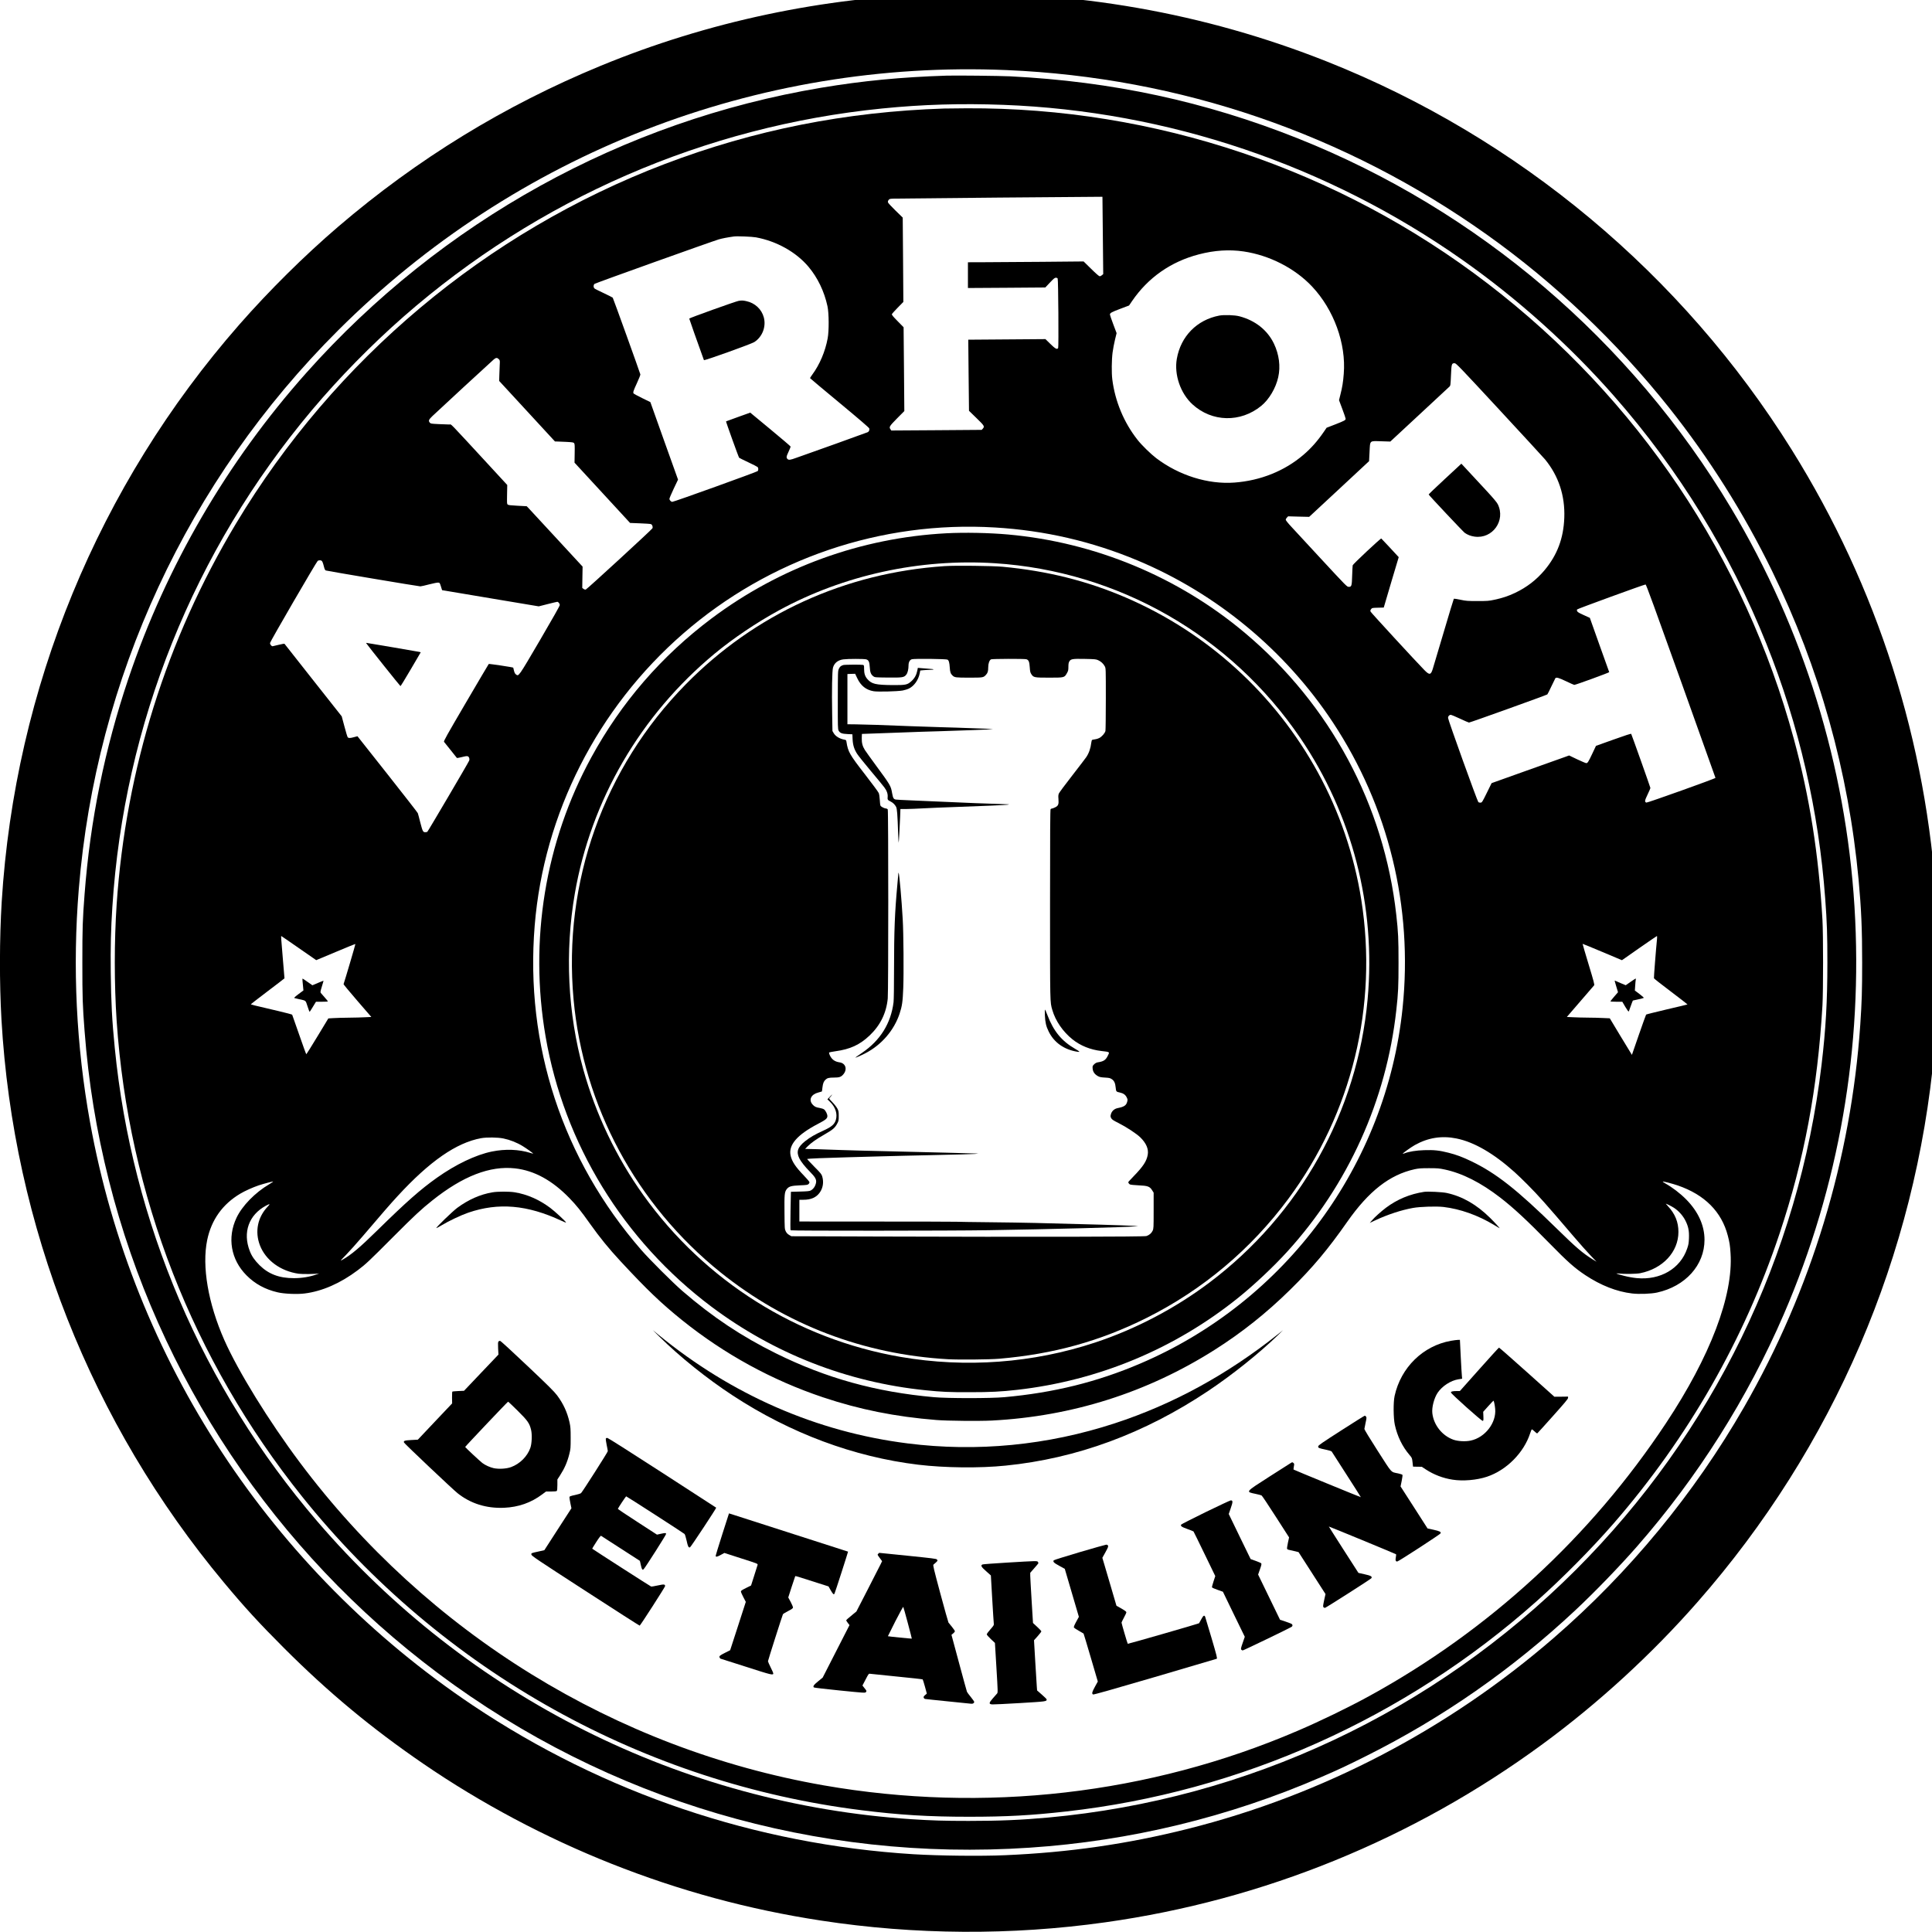
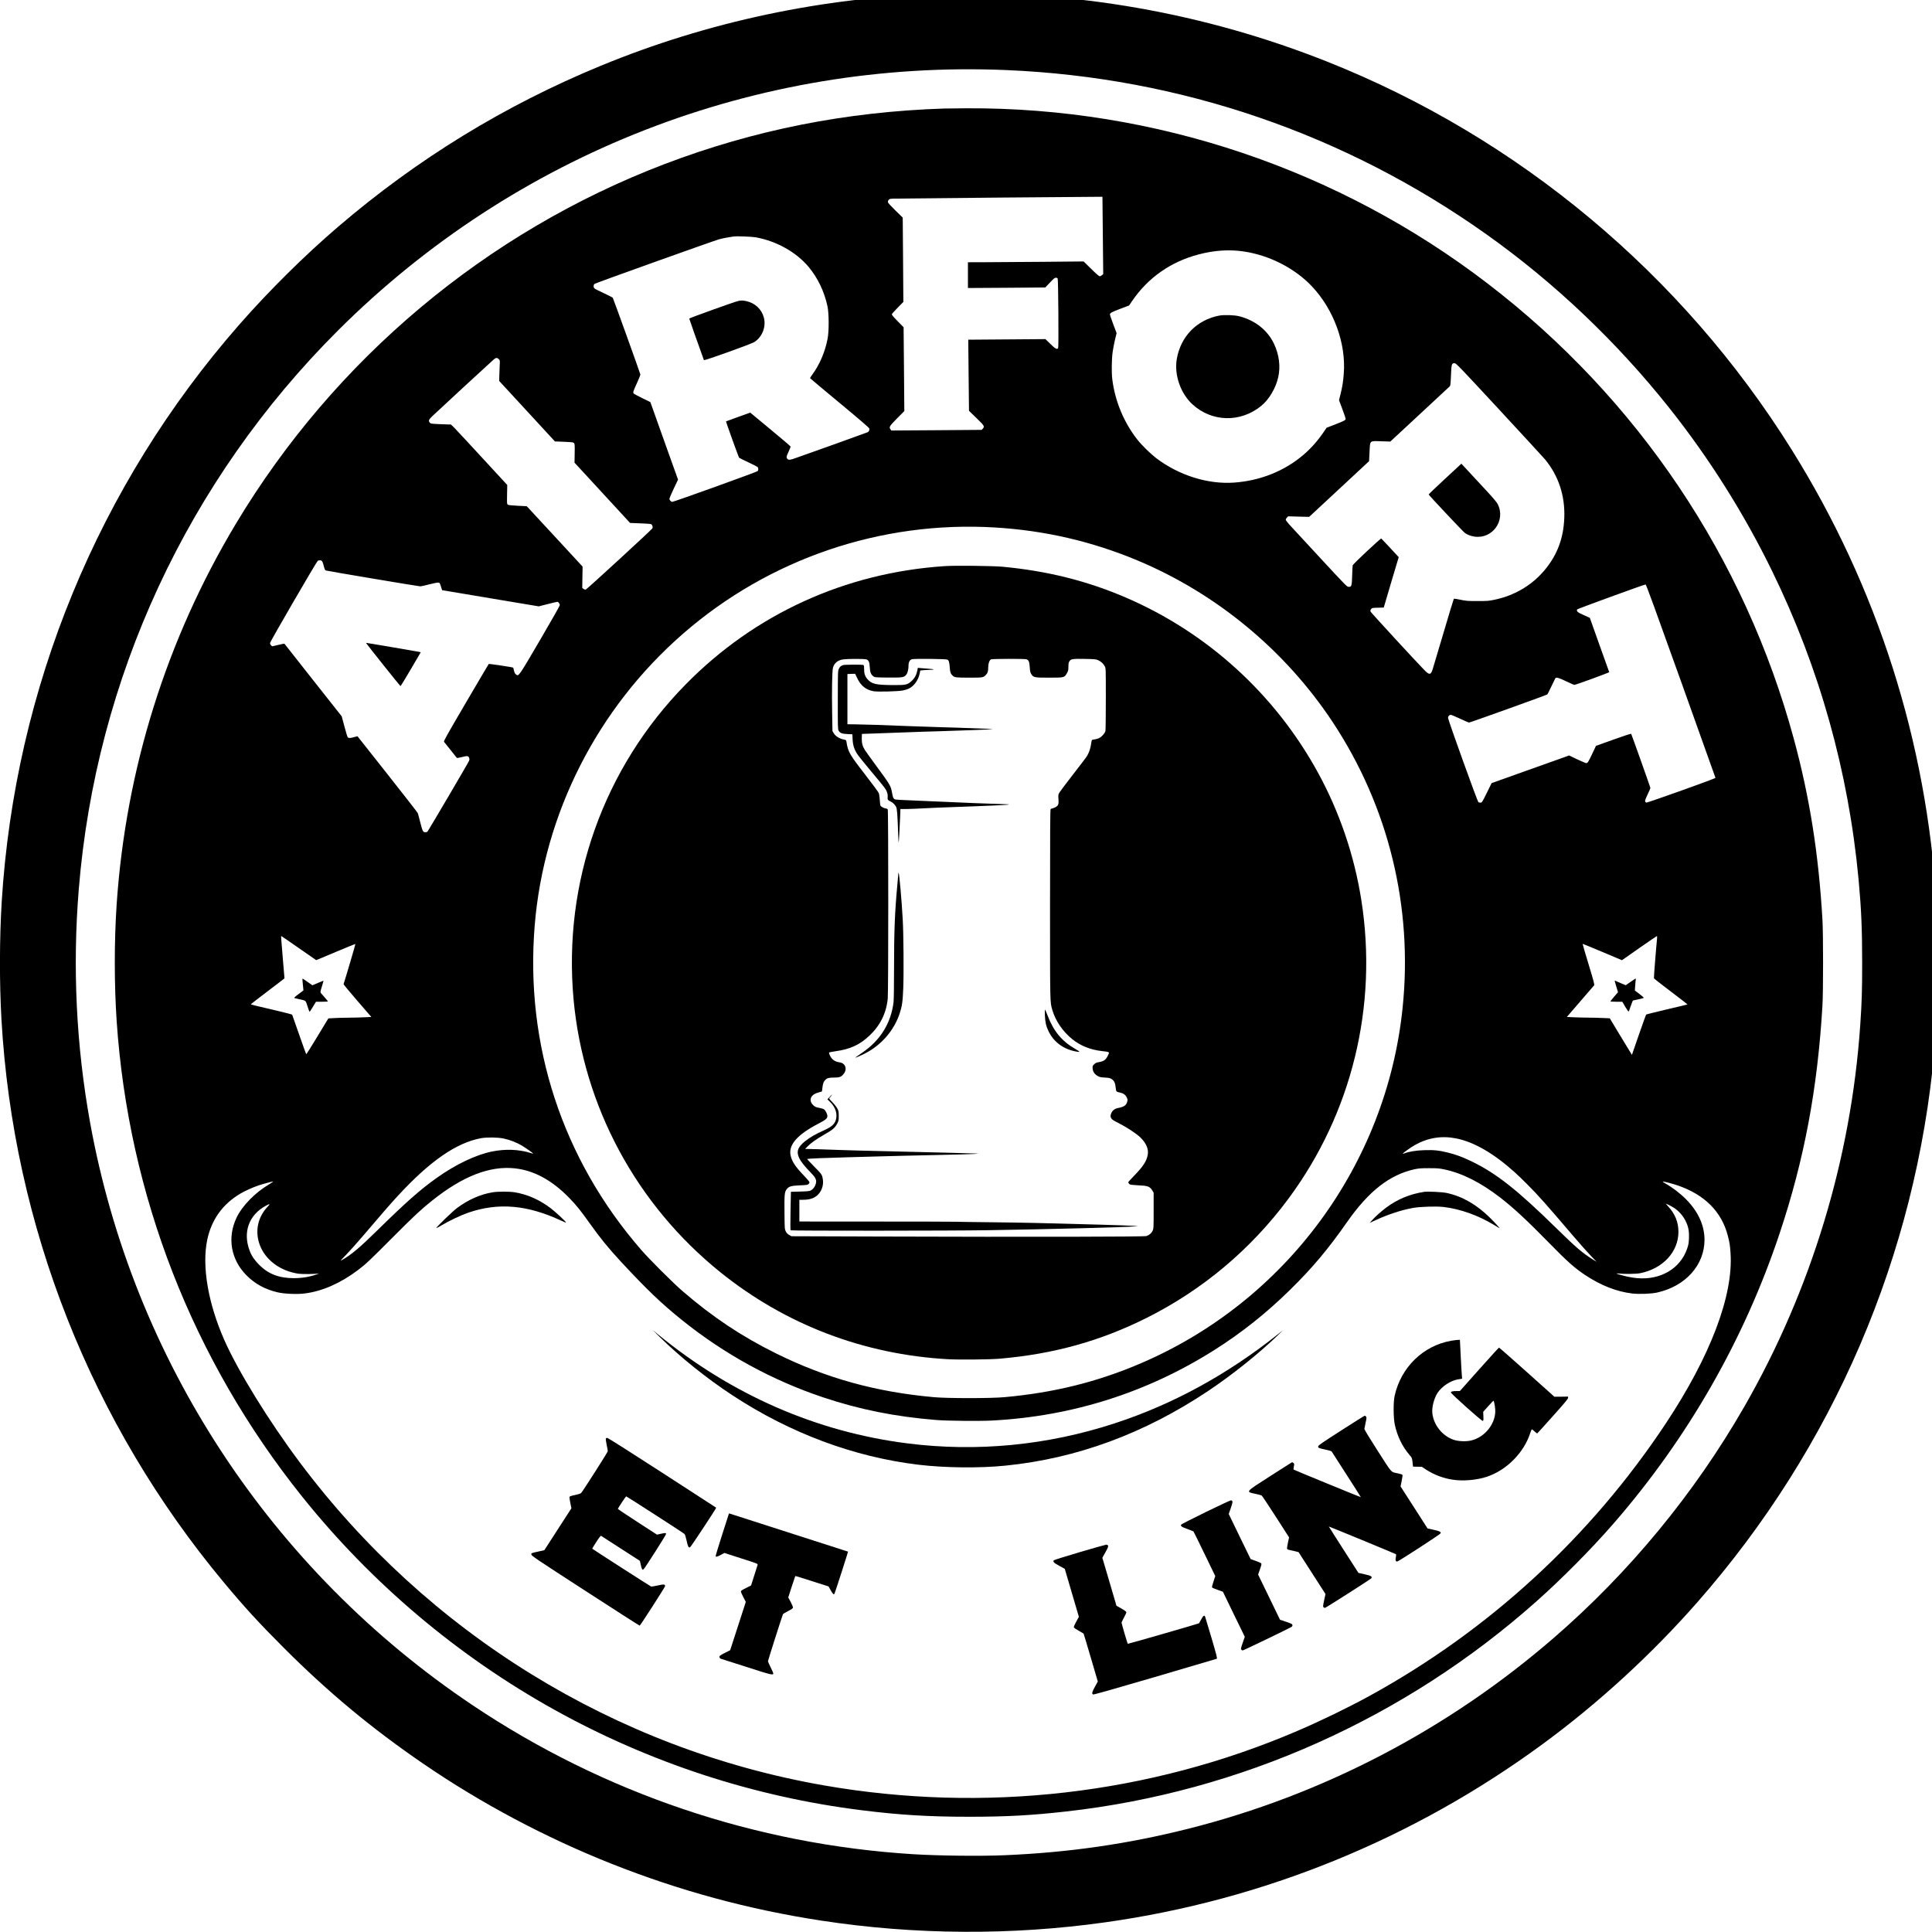
<svg xmlns="http://www.w3.org/2000/svg" width="120pt" height="120pt" viewBox="0 0 120 120" preserveAspectRatio="xMidYMid meet">
  <g transform="translate(0,120) scale(0.003,-0.003)" fill="#000000" stroke="none">
    <path d="M19472 40129 c-2426 -70 -4818 -577 -7037 -1492 -1986 -819 -3795 -1927 -5435 -3332 -698 -598 -1424 -1317 -2046 -2026 -2920 -3333 -4646 -7528 -4919 -11954 -46 -761 -48 -1668 -5 -2430 245 -4281 1858 -8363 4606 -11659 428 -514 733 -846 1248 -1361 917 -917 1816 -1663 2881 -2392 1197 -820 2528 -1527 3890 -2068 1411 -560 2846 -950 4348 -1179 1939 -297 3938 -309 5884 -35 3273 460 6372 1723 9048 3687 1156 848 2260 1860 3209 2942 2818 3210 4524 7182 4906 11425 87 971 103 2054 45 3025 -203 3361 -1225 6567 -3001 9411 -2265 3629 -5655 6460 -9619 8034 -2540 1009 -5247 1484 -8003 1404z m1368 -1580 c3597 -152 7012 -1322 9944 -3407 1405 -999 2688 -2219 3775 -3586 826 -1040 1544 -2178 2130 -3378 981 -2007 1583 -4155 1791 -6388 56 -606 74 -1021 74 -1720 0 -586 -7 -809 -39 -1285 -190 -2777 -1017 -5500 -2404 -7914 -1031 -1794 -2380 -3430 -3941 -4781 -2192 -1898 -4788 -3253 -7575 -3954 -1254 -315 -2461 -489 -3785 -546 -498 -22 -1362 -12 -1895 20 -3270 202 -6411 1263 -9130 3085 -4172 2796 -7032 7152 -7920 12065 -287 1588 -366 3214 -234 4830 356 4373 2255 8464 5369 11570 3671 3662 8668 5608 13840 5389z" />
-     <path d="M19600 38434 c-943 -30 -1739 -107 -2595 -250 -4107 -687 -7869 -2769 -10659 -5899 -1645 -1846 -2901 -4003 -3687 -6334 -490 -1452 -792 -2936 -908 -4466 -41 -534 -46 -687 -46 -1415 0 -729 5 -886 46 -1415 82 -1071 242 -2052 504 -3095 1022 -4060 3436 -7676 6810 -10200 3532 -2641 7836 -3911 12255 -3614 2083 139 4121 633 6035 1462 356 154 519 230 935 438 1582 792 3019 1793 4325 3015 398 372 919 911 1280 1324 1256 1436 2286 3066 3037 4805 1144 2650 1643 5531 1463 8440 -182 2920 -1058 5748 -2555 8250 -2077 3472 -5236 6167 -8970 7655 -1917 764 -3843 1179 -5960 1285 -208 10 -1118 20 -1310 14z m1175 -605 c3404 -128 6711 -1246 9504 -3211 1141 -803 2221 -1773 3137 -2816 1344 -1530 2403 -3252 3156 -5132 673 -1678 1084 -3460 1217 -5275 37 -501 45 -742 45 -1330 0 -793 -33 -1372 -120 -2105 -467 -3955 -2257 -7634 -5090 -10464 -2946 -2942 -6793 -4748 -10919 -5126 -565 -51 -1003 -70 -1650 -70 -506 0 -762 8 -1180 35 -4760 312 -9193 2535 -12313 6175 -2373 2769 -3830 6178 -4186 9795 -56 562 -76 940 -83 1565 -6 515 3 892 33 1350 242 3790 1683 7377 4133 10290 568 675 1230 1350 1895 1933 2783 2439 6241 3944 9911 4311 836 84 1638 108 2510 75z" />
    <path d="M19545 37753 c-2034 -67 -3930 -444 -5778 -1147 -3700 -1409 -6841 -4044 -8884 -7451 -1438 -2398 -2278 -5081 -2468 -7880 -51 -760 -51 -1647 0 -2410 244 -3608 1574 -7020 3840 -9850 1434 -1791 3217 -3298 5220 -4412 1971 -1096 4133 -1804 6365 -2082 782 -98 1391 -135 2220 -135 781 0 1289 28 2020 110 3598 404 7006 1927 9730 4349 533 474 1148 1095 1603 1619 1536 1770 2697 3798 3431 5996 511 1530 787 3001 888 4725 17 294 17 1473 0 1770 -79 1363 -265 2540 -592 3744 -1018 3753 -3233 7049 -6335 9427 -3091 2371 -6895 3651 -10790 3632 -214 -1 -426 -3 -470 -5z m3288 -2628 l8 -800 -26 -22 c-14 -13 -35 -23 -47 -23 -13 0 -77 55 -177 154 l-156 153 -865 -8 c-476 -4 -1015 -8 -1197 -8 l-333 -1 0 -266 0 -267 801 5 801 6 95 101 c78 83 100 101 123 101 18 0 33 -7 38 -17 13 -24 22 -1416 10 -1437 -21 -38 -58 -19 -162 84 l-101 99 -799 -6 -799 -6 7 -736 8 -736 154 -150 c165 -160 173 -173 132 -220 l-23 -25 -936 -7 -936 -6 -16 24 c-34 48 -25 63 134 225 l152 153 -7 868 -8 868 -124 126 c-97 99 -123 130 -118 145 4 10 59 72 122 136 l115 117 -6 873 -7 873 -149 145 c-82 80 -153 156 -156 169 -5 16 -1 32 12 50 19 25 25 26 124 29 114 4 4239 40 4279 38 l25 -1 8 -800z m-7182 -39 c429 -79 833 -306 1088 -609 191 -228 326 -509 393 -817 31 -144 33 -510 4 -665 -51 -274 -165 -543 -320 -753 -26 -35 -46 -67 -44 -72 2 -5 278 -236 613 -514 397 -329 611 -513 613 -527 6 -37 -7 -65 -35 -78 -27 -13 -1249 -451 -1328 -477 -22 -7 -89 -31 -150 -53 -119 -44 -155 -49 -179 -26 -30 30 -27 52 19 150 25 54 45 103 44 109 0 6 -188 167 -418 357 l-418 346 -249 -89 c-136 -49 -250 -90 -252 -92 -5 -6 259 -741 271 -753 7 -6 91 -48 187 -93 96 -45 183 -89 193 -98 20 -18 22 -61 5 -85 -13 -17 -1733 -637 -1769 -637 -26 0 -59 35 -59 63 0 12 40 107 89 210 l89 187 -287 802 -286 803 -170 83 c-93 46 -173 89 -177 95 -15 24 -6 53 68 213 42 91 74 172 72 182 -15 57 -563 1579 -572 1589 -6 6 -90 49 -186 94 -96 45 -183 88 -192 97 -10 8 -18 29 -18 47 0 18 8 38 18 47 19 17 2435 881 2574 922 74 21 176 41 313 60 65 9 374 -3 456 -18z m10097 -292 c535 -79 1061 -348 1417 -726 451 -479 707 -1183 656 -1807 -13 -172 -30 -276 -70 -434 l-28 -112 68 -182 c38 -101 69 -192 69 -202 0 -30 -22 -42 -213 -117 l-181 -70 -58 -85 c-131 -191 -263 -340 -422 -476 -389 -333 -888 -534 -1428 -574 -544 -41 -1144 146 -1618 504 -113 86 -303 271 -388 380 -282 357 -466 798 -523 1252 -17 134 -14 409 6 559 9 71 32 189 50 264 l33 135 -69 183 c-38 101 -69 192 -69 201 0 33 33 51 213 119 l183 69 61 90 c332 487 804 818 1385 969 321 84 630 104 926 60z m-15422 -2229 c25 -25 26 -28 20 -128 -3 -56 -7 -152 -8 -213 l-3 -111 578 -627 577 -626 48 -1 c26 0 112 -4 191 -8 125 -7 146 -10 158 -27 12 -15 14 -55 11 -211 l-3 -192 575 -624 575 -624 205 -8 c113 -4 215 -11 226 -16 29 -10 46 -60 31 -88 -17 -31 -1352 -1258 -1378 -1266 -14 -5 -30 0 -48 13 l-26 19 3 221 4 221 -543 588 c-298 323 -558 605 -578 625 l-36 37 -189 10 c-147 8 -193 13 -205 25 -16 17 -16 15 -12 248 l3 157 -353 383 c-899 974 -796 868 -843 869 -22 0 -119 4 -215 8 -164 8 -175 9 -193 31 -31 39 -23 61 55 136 74 73 1202 1113 1270 1172 45 39 70 40 103 7z m20715 -1047 c491 -530 917 -993 948 -1030 280 -342 415 -751 398 -1208 -16 -426 -146 -772 -410 -1087 -169 -200 -365 -351 -607 -467 -142 -67 -264 -108 -429 -143 -116 -25 -145 -27 -351 -27 -207 0 -235 2 -354 27 -71 15 -132 24 -136 20 -4 -4 -99 -316 -210 -693 -111 -377 -213 -720 -227 -762 -39 -125 -69 -128 -174 -20 -177 180 -1100 1184 -1111 1207 -10 22 -8 30 9 53 20 26 22 27 141 30 l121 3 11 37 c5 20 75 255 154 522 l145 485 -28 30 c-15 16 -95 102 -177 191 -82 88 -152 163 -156 165 -13 7 -588 -531 -592 -555 -3 -11 -7 -106 -11 -211 -6 -214 -12 -235 -68 -235 -40 0 -31 -9 -623 630 -246 267 -501 542 -566 612 -73 78 -118 135 -118 148 0 12 11 32 25 45 l24 25 218 -6 218 -5 620 576 620 577 10 190 c13 247 -7 229 243 222 l187 -6 600 557 c330 306 611 567 623 579 23 22 24 32 33 236 10 237 14 250 75 250 31 0 91 -62 925 -962z m-10441 -2439 c1028 -61 2008 -288 2950 -682 1639 -686 3062 -1865 4045 -3352 1154 -1748 1661 -3820 1444 -5915 -335 -3247 -2420 -6074 -5429 -7360 -895 -383 -1795 -605 -2815 -697 -289 -26 -1171 -26 -1460 0 -1203 108 -2231 393 -3270 907 -713 353 -1312 752 -1935 1290 -194 167 -685 657 -854 852 -1631 1877 -2407 4239 -2206 6713 189 2320 1300 4504 3075 6048 1782 1550 4097 2338 6455 2196z m-13944 -687 c17 -11 30 -41 50 -121 13 -53 24 -76 39 -82 24 -10 1921 -329 1958 -329 14 0 96 18 182 41 86 22 170 39 188 37 31 -3 33 -7 56 -80 l24 -77 56 -9 c31 -6 481 -81 1000 -168 l945 -158 185 47 c102 26 192 47 199 47 22 0 52 -39 52 -67 -1 -18 -149 -280 -414 -733 -448 -764 -436 -746 -494 -703 -19 14 -31 37 -41 79 -7 32 -14 60 -15 61 -7 9 -500 83 -507 76 -5 -5 -218 -366 -474 -803 -402 -686 -463 -796 -452 -809 8 -9 69 -86 137 -171 68 -85 126 -158 129 -162 3 -4 51 4 106 18 75 19 104 23 122 15 27 -13 40 -55 26 -90 -16 -42 -853 -1465 -866 -1473 -7 -4 -27 -8 -44 -8 -45 0 -54 18 -103 208 -22 90 -45 174 -50 187 -5 13 -288 376 -629 808 l-620 784 -68 -18 c-82 -23 -116 -24 -134 -3 -7 8 -38 109 -68 224 l-56 209 -590 747 c-324 411 -592 750 -595 755 -3 4 -57 -5 -120 -21 -63 -16 -121 -30 -127 -30 -22 0 -53 39 -53 66 0 27 959 1678 988 1702 17 13 61 16 78 4z m28144 -2489 c392 -1099 715 -2002 717 -2008 4 -13 -1412 -519 -1431 -512 -39 15 -36 40 25 166 32 68 59 129 59 136 0 14 -387 1102 -398 1121 -5 7 -126 -32 -368 -119 l-361 -129 -76 -161 c-83 -175 -97 -197 -126 -197 -11 0 -95 36 -187 79 l-167 80 -91 -33 c-50 -18 -411 -147 -803 -286 l-711 -254 -99 -201 c-93 -189 -100 -200 -128 -203 -16 -2 -38 3 -47 10 -20 15 -628 1705 -628 1745 0 34 26 63 56 63 13 0 100 -36 193 -80 94 -44 177 -80 185 -80 24 0 1610 570 1622 583 7 7 44 82 84 167 40 85 77 161 82 168 20 24 68 11 223 -63 86 -41 162 -75 168 -75 28 -1 727 255 724 264 -2 6 -93 261 -203 567 l-198 557 -128 58 c-129 58 -149 75 -136 116 4 12 1383 515 1418 517 12 1 189 -485 730 -1996z m-28612 -5533 l359 -249 403 169 c222 94 405 168 408 165 4 -3 -218 -755 -245 -831 -2 -5 127 -161 286 -345 l289 -334 -127 -6 c-69 -4 -223 -8 -341 -9 -118 -1 -262 -5 -319 -9 l-103 -6 -224 -370 c-123 -203 -228 -371 -232 -372 -4 -2 -70 180 -147 403 -77 223 -143 410 -146 416 -4 5 -130 39 -280 74 -538 125 -579 136 -574 144 3 5 161 126 350 270 190 143 345 263 345 265 0 2 -16 190 -35 416 -36 422 -38 459 -31 459 3 0 166 -112 364 -250z m28119 193 c-21 -202 -68 -806 -64 -817 3 -8 161 -132 352 -276 190 -144 345 -264 343 -266 -2 -2 -194 -48 -427 -102 -232 -55 -426 -103 -430 -108 -5 -5 -72 -195 -151 -421 l-143 -413 -26 43 c-15 23 -118 193 -230 378 l-202 336 -136 6 c-75 4 -218 8 -317 8 -100 1 -238 4 -309 8 l-127 6 276 320 c152 176 282 327 289 335 10 12 -9 87 -115 435 -70 231 -126 422 -124 424 1 2 185 -74 409 -168 l406 -171 357 250 c196 137 361 249 366 250 5 0 6 -26 3 -57z m-4152 -4134 c365 -74 769 -308 1202 -696 59 -53 179 -168 265 -255 241 -243 362 -379 959 -1078 129 -151 289 -331 355 -399 l119 -124 -82 50 c-207 129 -342 244 -747 641 -819 803 -1249 1141 -1761 1388 -187 90 -313 137 -480 179 -186 47 -296 59 -498 52 -167 -5 -315 -29 -411 -66 -16 -7 -31 -10 -33 -7 -8 7 167 132 250 179 273 153 558 198 862 136z m-19732 0 c133 -27 279 -84 399 -158 81 -49 218 -148 218 -156 0 -2 -26 5 -59 15 -239 75 -519 85 -796 29 -334 -68 -747 -265 -1139 -543 -346 -246 -626 -493 -1241 -1096 -355 -349 -536 -501 -715 -602 -54 -31 -52 -28 76 103 71 74 224 244 339 379 436 511 565 660 726 835 667 725 1217 1106 1729 1200 120 21 343 19 463 -6z m242 -619 c397 -45 768 -248 1125 -616 144 -149 238 -265 423 -527 211 -296 389 -515 634 -779 551 -594 843 -873 1278 -1223 874 -702 1861 -1242 2915 -1595 756 -253 1499 -402 2350 -470 220 -18 889 -24 1146 -11 1660 87 3210 578 4604 1459 569 360 1080 766 1574 1252 464 456 779 832 1180 1405 445 635 878 973 1393 1087 83 18 130 22 298 22 179 0 213 -3 325 -27 365 -77 750 -272 1150 -581 277 -214 555 -472 1020 -947 376 -384 518 -510 743 -660 320 -212 650 -342 969 -379 144 -17 392 -8 515 19 588 129 983 568 983 1093 0 296 -131 584 -379 835 -126 127 -285 249 -435 333 -33 19 -55 35 -49 37 15 5 192 -41 308 -80 557 -191 909 -543 1038 -1042 36 -140 46 -200 56 -362 59 -876 -418 -2132 -1337 -3519 -1562 -2358 -3665 -4291 -6147 -5651 -429 -235 -1010 -517 -1485 -720 -3063 -1314 -6483 -1707 -9805 -1127 -4316 754 -8203 3150 -10850 6689 -642 858 -1273 1882 -1560 2529 -336 760 -468 1529 -355 2074 87 417 317 740 684 958 99 59 260 131 384 173 104 34 292 84 298 78 2 -2 -35 -27 -83 -56 -293 -173 -560 -448 -676 -693 -196 -413 -117 -867 206 -1192 175 -177 386 -292 644 -352 135 -32 406 -44 560 -24 361 45 739 210 1098 480 170 128 231 185 745 701 433 434 568 560 803 747 631 503 1192 720 1712 662z m23992 -816 c97 -63 186 -163 237 -264 62 -123 79 -211 74 -363 -4 -104 -9 -136 -37 -217 -141 -416 -554 -658 -1044 -612 -73 7 -181 26 -261 47 -163 41 -201 59 -106 48 105 -13 358 -9 435 6 471 93 795 441 795 856 0 203 -69 373 -214 529 -25 27 -46 51 -46 53 0 8 116 -50 167 -83z m-29112 27 c-212 -221 -272 -520 -164 -803 119 -309 424 -534 799 -589 80 -11 362 -8 420 6 14 3 -6 -6 -45 -20 -136 -50 -304 -78 -470 -78 -303 0 -525 84 -711 268 -103 103 -162 187 -203 295 -149 384 -20 746 334 937 84 45 95 41 40 -16z" />
    <path d="M15293 33771 c-63 -11 -1023 -355 -1023 -367 0 -8 171 -493 304 -860 6 -16 981 334 1043 374 166 107 247 316 198 507 -45 172 -184 302 -362 340 -73 16 -94 16 -160 6z" />
    <path d="M25243 33466 c-462 -88 -797 -429 -878 -894 -58 -329 75 -715 323 -943 404 -370 995 -383 1425 -32 161 132 300 365 351 592 51 224 19 471 -89 697 -134 279 -386 479 -712 565 -101 27 -317 34 -420 15z" />
    <path d="M29915 30084 c-187 -173 -338 -318 -336 -322 15 -28 717 -774 748 -795 60 -41 124 -66 202 -77 373 -53 649 335 480 672 -20 39 -90 123 -226 270 -297 322 -526 568 -527 568 -1 0 -154 -142 -341 -316z" />
-     <path d="M19590 28959 c-1764 -94 -3447 -705 -4860 -1765 -1034 -776 -1868 -1739 -2489 -2877 -954 -1747 -1288 -3788 -945 -5777 383 -2223 1610 -4223 3429 -5590 1298 -975 2825 -1571 4440 -1734 331 -34 489 -41 910 -40 433 0 648 11 985 49 1688 192 3265 850 4580 1909 325 262 727 640 1010 951 1262 1387 2053 3136 2259 5000 40 359 46 490 46 985 0 495 -6 626 -46 985 -253 2280 -1366 4354 -3134 5841 -1381 1161 -3105 1877 -4905 2038 -391 35 -900 45 -1280 25z m1005 -620 c2554 -163 4886 -1497 6327 -3619 1077 -1586 1567 -3489 1393 -5410 -212 -2327 -1401 -4454 -3280 -5868 -710 -533 -1522 -959 -2360 -1237 -1288 -427 -2677 -530 -4025 -299 -2143 368 -4057 1571 -5331 3352 -560 783 -983 1669 -1243 2602 -323 1166 -384 2430 -175 3640 334 1933 1361 3696 2894 4966 384 318 871 646 1330 896 1345 733 2918 1076 4470 977z" />
    <path d="M19555 28279 c-2059 -138 -3925 -991 -5356 -2446 -1702 -1731 -2545 -4097 -2324 -6523 203 -2215 1300 -4252 3045 -5655 1346 -1081 2960 -1697 4703 -1796 234 -13 864 -7 1067 10 1124 97 2084 363 3051 846 1158 580 2157 1419 2933 2465 1315 1772 1857 3994 1510 6190 -145 922 -454 1827 -902 2643 -888 1617 -2284 2888 -3972 3615 -804 346 -1625 551 -2550 638 -203 19 -993 28 -1205 13z m-1623 -1930 c52 -14 70 -51 76 -164 5 -103 24 -151 74 -187 32 -23 38 -23 303 -26 302 -3 334 2 380 62 27 35 45 110 45 187 0 69 25 117 69 130 53 15 709 8 738 -8 28 -17 40 -59 47 -165 5 -91 18 -128 58 -165 42 -40 70 -43 344 -43 287 0 293 1 346 57 37 39 48 73 48 156 0 80 24 148 58 166 23 12 689 14 731 2 48 -13 64 -52 71 -166 6 -89 11 -110 33 -143 45 -69 60 -72 369 -72 315 0 315 0 367 92 27 47 31 62 31 133 0 62 5 87 20 112 30 50 66 56 321 51 206 -4 228 -6 274 -26 60 -27 109 -72 138 -127 22 -40 22 -43 22 -670 0 -346 -4 -647 -8 -668 -10 -46 -74 -120 -130 -148 -21 -11 -60 -23 -87 -26 -26 -3 -53 -9 -59 -12 -6 -4 -14 -29 -17 -57 -13 -115 -49 -219 -105 -301 -18 -26 -149 -198 -291 -381 -143 -183 -266 -349 -275 -370 -12 -28 -14 -55 -9 -112 9 -111 -3 -143 -66 -174 -29 -14 -59 -26 -68 -26 -9 0 -21 -5 -28 -12 -9 -9 -12 -460 -12 -1969 0 -2089 -1 -2022 47 -2189 65 -226 219 -450 419 -610 164 -131 371 -214 598 -240 180 -21 173 -16 130 -102 -44 -87 -85 -114 -208 -133 -26 -4 -51 -18 -74 -41 -33 -33 -34 -37 -30 -89 6 -66 41 -117 109 -155 36 -20 63 -25 145 -30 87 -5 107 -9 141 -32 51 -33 73 -81 82 -175 8 -84 11 -87 88 -103 70 -15 114 -46 140 -100 20 -40 21 -50 11 -88 -19 -77 -63 -107 -193 -133 -74 -14 -127 -61 -145 -129 -11 -39 -10 -49 6 -80 16 -29 41 -46 153 -102 164 -83 372 -220 450 -296 122 -120 174 -240 154 -358 -23 -135 -95 -244 -295 -450 -59 -62 -108 -114 -108 -117 0 -17 15 -39 34 -49 11 -7 92 -15 179 -19 190 -8 232 -23 282 -104 l30 -48 0 -371 c0 -358 -1 -373 -21 -417 -24 -52 -70 -91 -129 -110 -47 -16 -2381 -20 -5520 -10 l-1830 6 -47 27 c-33 20 -53 41 -70 75 -23 47 -23 55 -26 390 -4 371 1 424 45 481 44 59 94 73 274 81 134 5 160 9 178 25 12 11 21 28 21 38 0 11 -52 72 -118 141 -168 173 -244 287 -272 406 -52 223 129 435 570 665 158 82 190 110 190 159 0 41 -37 115 -70 139 -14 10 -54 23 -89 29 -78 12 -109 27 -149 73 -83 95 -30 208 118 246 39 10 74 20 76 22 2 2 7 40 12 84 10 85 26 126 64 161 36 34 72 43 174 43 110 0 146 12 191 63 92 104 53 234 -74 252 -103 15 -164 61 -206 154 -10 24 -15 47 -10 51 4 4 64 15 131 25 305 42 503 134 705 325 223 211 348 466 377 768 14 149 14 3886 0 3913 -6 10 -21 19 -33 19 -34 1 -104 36 -117 59 -6 12 -13 66 -15 121 -3 58 -12 116 -21 140 -9 23 -138 197 -286 388 -321 414 -351 467 -383 674 -5 34 -9 38 -43 44 -98 18 -182 69 -220 133 l-27 46 -6 355 c-9 487 -1 890 17 957 27 97 103 158 218 172 91 12 425 12 468 0z" />
    <path d="M17459 26231 c-51 -16 -71 -34 -92 -79 -20 -46 -20 -62 -21 -647 -1 -556 0 -602 17 -632 27 -50 68 -66 183 -71 l102 -5 4 -101 c6 -124 33 -211 98 -310 26 -39 152 -196 281 -350 129 -153 253 -303 276 -335 54 -71 77 -138 71 -202 -6 -54 1 -64 62 -94 48 -24 88 -63 112 -109 21 -42 29 -138 44 -579 4 -93 8 -167 10 -165 4 5 21 306 30 531 l6 167 112 0 c61 0 233 7 381 15 149 8 403 19 565 24 702 25 1118 43 1160 50 45 9 45 9 -20 10 -177 3 -1035 37 -1540 61 -113 5 -319 14 -458 20 -139 5 -271 13 -294 16 -47 8 -59 29 -78 134 -26 150 -32 161 -340 580 -103 140 -203 280 -223 311 -50 79 -68 149 -65 251 l3 83 340 12 c187 6 459 16 605 22 146 6 434 16 640 21 408 11 1122 39 1127 44 2 1 -77 6 -174 10 -533 20 -700 25 -923 31 -135 3 -405 12 -600 20 -592 24 -946 36 -1135 38 l-180 2 0 520 0 520 80 3 80 2 43 -91 c74 -157 182 -243 338 -270 85 -15 490 -5 604 15 42 8 100 26 130 41 107 54 193 175 221 311 l12 62 60 6 c33 3 87 7 121 7 120 3 126 15 11 22 -60 4 -140 10 -176 14 l-66 6 -12 -60 c-17 -86 -55 -155 -117 -212 -87 -80 -117 -86 -389 -85 -354 3 -437 22 -525 122 -50 56 -70 117 -70 213 0 71 -2 77 -22 83 -33 8 -378 6 -409 -3z" />
    <path d="M18600 21924 c0 -6 -9 -107 -20 -225 -56 -610 -69 -961 -70 -1774 0 -345 -4 -626 -10 -675 -54 -437 -276 -793 -653 -1048 -75 -51 -137 -95 -137 -97 0 -9 107 37 211 91 331 172 589 472 704 817 52 157 65 246 76 532 12 300 6 1134 -11 1420 -23 408 -71 950 -85 963 -3 3 -5 1 -5 -4z" />
    <path d="M21633 18980 c7 -148 25 -227 78 -335 112 -230 322 -378 598 -421 60 -9 49 4 -48 60 -281 162 -449 367 -576 701 -21 55 -42 105 -48 110 -6 7 -7 -34 -4 -115z" />
    <path d="M17178 17290 l-47 -50 60 -59 c108 -108 150 -243 115 -366 -28 -93 -89 -146 -261 -224 -170 -77 -271 -135 -376 -218 -155 -124 -187 -218 -120 -355 33 -68 118 -175 220 -278 107 -107 137 -160 127 -222 -12 -72 -53 -135 -111 -166 -24 -13 -69 -18 -220 -22 l-190 -5 -8 -394 c-4 -224 -4 -398 1 -403 12 -12 3319 -11 4097 2 1245 20 2831 61 3025 78 l75 6 -115 7 c-184 11 -908 32 -2010 59 -206 5 -640 12 -965 15 -324 3 -630 8 -680 10 -49 2 -800 4 -1667 4 l-1578 1 0 225 0 225 83 0 c158 0 265 47 338 148 68 95 87 216 53 333 -14 49 -31 69 -167 206 -83 84 -148 155 -146 158 8 7 380 23 839 35 217 5 544 15 725 20 182 6 670 17 1085 26 415 9 787 19 825 23 l70 8 -80 2 c-44 0 -309 8 -590 16 -280 8 -829 21 -1220 30 -390 8 -818 20 -950 25 -132 6 -354 13 -493 17 l-253 6 52 53 c73 74 182 151 356 250 167 96 207 131 255 218 31 58 33 67 33 161 0 91 -3 105 -29 155 -16 30 -62 89 -103 131 -65 67 -72 78 -58 89 16 13 59 70 53 70 -2 0 -24 -22 -50 -50z" />
    <path d="M7586 26678 c27 -43 698 -883 705 -883 6 0 102 158 215 350 l205 350 -28 8 c-25 6 -1083 187 -1098 187 -4 0 -3 -5 1 -12z" />
    <path d="M6264 19683 c3 -32 8 -88 12 -124 l6 -65 -102 -76 c-77 -58 -97 -78 -83 -82 10 -3 50 -12 88 -21 157 -35 139 -20 182 -150 20 -63 40 -115 43 -115 3 0 33 48 68 105 l64 105 124 0 c68 0 124 3 124 6 0 4 -30 41 -67 83 -37 42 -73 84 -81 93 -12 14 -9 32 22 134 20 64 35 118 34 119 -2 1 -54 -19 -117 -46 l-113 -48 -99 69 c-55 39 -102 70 -105 70 -3 0 -3 -26 0 -57z" />
    <path d="M33757 19670 l-98 -68 -106 44 c-58 24 -109 47 -114 50 -14 8 -11 -6 26 -126 l34 -113 -77 -89 c-42 -49 -78 -93 -80 -99 -2 -5 47 -9 121 -9 l125 0 62 -106 c35 -58 66 -102 70 -97 4 4 18 40 30 78 13 39 31 88 40 110 l17 40 109 24 c60 13 113 27 117 31 4 4 -36 40 -89 80 l-96 72 7 102 c3 55 9 111 12 124 3 12 1 22 -3 22 -5 -1 -53 -32 -107 -70z" />
    <path d="M10195 15314 c-251 -42 -496 -150 -728 -321 -96 -71 -445 -408 -434 -420 3 -2 52 24 109 58 148 90 402 210 553 262 625 214 1223 162 1928 -167 53 -25 97 -42 97 -37 0 17 -234 234 -330 305 -228 170 -479 280 -735 321 -111 18 -351 18 -460 -1z" />
    <path d="M29485 15324 c-294 -45 -558 -155 -790 -329 -101 -76 -232 -194 -288 -259 l-47 -55 114 54 c257 120 540 213 781 256 150 27 485 37 632 20 345 -41 710 -170 1043 -371 58 -34 110 -65 115 -68 21 -12 -97 117 -196 215 -280 276 -573 444 -897 514 -94 20 -390 34 -467 23z" />
    <path d="M13655 12323 c428 -421 983 -867 1520 -1218 1191 -780 2504 -1269 3835 -1430 552 -66 1270 -74 1810 -19 1473 148 2870 663 4191 1544 498 332 1059 781 1444 1154 l110 107 -105 -84 c-1056 -839 -2178 -1452 -3380 -1845 -1392 -456 -2854 -598 -4290 -416 -1881 237 -3638 1004 -5160 2251 l-115 95 140 -139z" />
    <path d="M30040 12240 c-577 -102 -1037 -552 -1166 -1141 -29 -129 -26 -456 4 -596 52 -240 156 -453 305 -627 50 -58 52 -61 62 -150 l10 -91 91 -2 90 -1 87 -57 c164 -107 355 -180 552 -210 213 -34 502 -9 711 61 404 135 763 496 894 899 13 39 27 74 32 80 5 5 28 -10 57 -39 27 -27 53 -46 59 -42 5 3 151 164 323 357 246 275 314 356 314 377 l0 27 -141 -2 -142 -1 -568 509 c-313 280 -573 509 -579 508 -5 0 -190 -203 -410 -450 l-400 -449 -61 0 c-88 0 -124 -9 -124 -30 0 -25 635 -592 658 -588 15 3 17 15 14 96 l-4 92 103 115 c57 63 106 115 109 115 10 0 29 -92 36 -169 27 -289 -209 -594 -508 -657 -109 -23 -262 -15 -358 19 -232 83 -407 303 -435 548 -14 118 36 313 109 422 92 138 271 255 430 280 l78 12 -5 55 c-4 30 -14 211 -24 403 l-17 347 -41 -1 c-22 0 -87 -9 -145 -19z" />
-     <path d="M10320 12225 c-10 -12 -11 -45 -7 -143 l7 -127 -357 -375 -356 -375 -117 -5 c-65 -3 -121 -8 -125 -12 -4 -4 -6 -60 -6 -125 l2 -119 -355 -375 -355 -376 -133 -7 c-142 -7 -170 -17 -152 -54 12 -26 1010 -970 1106 -1046 271 -216 596 -318 963 -303 298 13 560 104 791 278 l79 59 105 0 c69 0 110 4 118 12 8 8 12 50 12 125 l0 112 54 83 c94 146 151 275 194 447 25 99 27 121 27 326 0 194 -3 232 -23 325 -48 213 -129 388 -259 562 -61 80 -181 200 -616 611 -315 299 -549 513 -562 515 -12 2 -28 -4 -35 -13z m397 -1432 c209 -207 246 -260 279 -399 23 -97 15 -285 -16 -371 -62 -177 -218 -332 -400 -398 -97 -35 -250 -44 -357 -22 -76 17 -172 59 -235 106 -45 33 -356 323 -357 333 -1 9 879 938 889 938 4 0 93 -84 197 -187z" />
    <path d="M27770 10385 c-398 -255 -476 -309 -478 -330 -4 -32 10 -38 157 -69 63 -13 118 -30 122 -38 4 -7 142 -222 307 -478 165 -256 298 -466 297 -468 -2 -3 -1385 564 -1392 572 -4 3 -1 32 5 64 10 52 9 58 -10 74 -16 14 -24 16 -41 6 -12 -6 -214 -135 -449 -286 -516 -331 -504 -316 -288 -362 58 -12 113 -27 122 -34 10 -6 141 -203 292 -438 l275 -428 -24 -111 c-13 -61 -21 -118 -18 -125 3 -8 15 -16 27 -19 11 -3 64 -15 116 -27 l95 -23 279 -434 279 -434 -28 -128 c-23 -108 -26 -131 -14 -145 7 -8 22 -14 34 -12 23 5 946 594 957 612 24 35 -8 54 -142 83 l-125 28 -308 479 c-169 263 -306 480 -305 481 5 3 1382 -565 1391 -574 4 -4 2 -33 -4 -64 -13 -62 -2 -91 32 -85 31 5 889 562 895 582 10 31 -16 45 -146 74 l-124 27 -279 435 -280 435 23 112 c12 61 20 118 17 126 -3 8 -39 21 -87 31 -162 35 -116 -15 -427 469 -157 244 -276 440 -275 452 1 11 12 68 25 127 21 94 22 110 10 128 -8 11 -20 20 -26 20 -7 0 -226 -137 -487 -305z" />
    <path d="M12543 10215 c-3 -10 4 -68 17 -129 13 -61 24 -120 24 -131 0 -19 -518 -831 -553 -867 -9 -9 -50 -23 -91 -32 -143 -32 -150 -35 -150 -60 0 -13 9 -68 20 -123 l21 -100 -281 -434 -280 -434 -120 -27 c-155 -34 -152 -32 -148 -65 3 -25 120 -104 1118 -750 613 -398 1119 -721 1124 -720 15 5 526 799 526 818 0 40 -24 42 -151 14 -67 -15 -129 -25 -139 -22 -13 3 -1198 765 -1219 783 -2 2 36 64 84 138 54 85 91 133 99 129 8 -5 793 -511 803 -518 2 -1 10 -37 19 -81 9 -43 22 -86 30 -94 12 -13 16 -12 33 5 37 39 461 705 461 725 0 25 -12 25 -111 4 l-77 -17 -406 263 c-224 145 -405 266 -404 271 9 25 165 259 172 259 11 0 1183 -756 1208 -779 10 -10 27 -64 43 -136 27 -125 40 -151 71 -141 16 5 550 814 542 821 -2 1 -502 326 -1113 721 -610 395 -1122 720 -1137 722 -20 3 -30 -1 -35 -13z" />
    <path d="M24965 8695 c-275 -135 -504 -251 -510 -260 -19 -29 11 -50 130 -92 65 -23 121 -46 125 -50 4 -4 107 -214 229 -466 l222 -458 -36 -110 c-20 -60 -35 -116 -32 -123 3 -8 55 -31 116 -52 l110 -39 226 -467 227 -466 -43 -125 c-37 -107 -42 -127 -30 -141 7 -9 21 -16 31 -16 16 0 962 456 1008 486 30 20 28 50 -5 67 -16 8 -74 29 -129 48 l-102 33 -227 468 -227 468 38 109 c31 88 36 112 26 124 -7 8 -59 31 -116 51 l-103 37 -227 466 -226 467 42 123 c45 129 45 156 2 160 -10 1 -244 -108 -519 -242z" />
    <path d="M14953 8231 c-77 -240 -138 -442 -136 -448 8 -21 34 -15 109 26 l71 39 347 -112 c345 -110 347 -111 341 -136 -4 -14 -35 -115 -71 -225 l-64 -201 -105 -52 c-84 -42 -105 -56 -105 -73 0 -12 23 -65 51 -118 l50 -96 -161 -499 c-88 -275 -162 -501 -163 -502 -1 -1 -47 -24 -103 -52 -115 -58 -130 -71 -114 -101 6 -12 13 -21 15 -21 2 0 241 -76 531 -169 536 -173 564 -179 564 -135 0 8 -25 64 -55 124 -30 60 -55 117 -55 126 0 16 297 948 310 973 4 8 52 37 106 65 73 38 100 57 102 72 2 12 -20 64 -47 116 l-51 94 70 219 c39 120 73 221 75 224 5 4 103 -26 494 -152 l195 -62 45 -80 c49 -84 64 -97 79 -68 12 22 283 865 280 868 -3 2 -2144 690 -2364 760 l-101 32 -140 -436z" />
    <path d="M22350 7863 c-289 -86 -528 -160 -533 -167 -21 -31 0 -52 113 -114 l115 -63 146 -497 146 -497 -22 -40 c-74 -134 -89 -167 -79 -183 6 -8 51 -39 102 -67 50 -28 94 -53 96 -56 3 -3 70 -227 150 -499 l145 -494 -60 -109 c-60 -109 -68 -141 -39 -159 11 -7 389 100 1280 361 696 204 1272 374 1281 378 14 7 1 61 -107 428 -68 231 -128 430 -133 443 -18 38 -38 25 -81 -55 -24 -43 -44 -79 -45 -81 -8 -9 -1470 -430 -1476 -425 -8 9 -129 422 -129 439 0 6 23 52 50 103 28 51 50 100 50 111 0 13 -30 35 -102 77 l-103 58 -107 365 c-59 201 -125 424 -146 496 l-39 131 64 116 c54 98 62 120 53 137 -7 13 -20 20 -38 19 -15 -1 -263 -71 -552 -156z" />
-     <path d="M18186 7834 c-9 -8 -16 -19 -16 -24 0 -4 21 -36 47 -70 l46 -62 -35 -72 c-20 -39 -140 -273 -266 -521 l-231 -449 -78 -64 c-107 -87 -133 -111 -133 -121 0 -4 15 -28 34 -53 l34 -44 -278 -544 -278 -544 -94 -76 c-91 -74 -113 -106 -86 -127 7 -6 249 -34 537 -63 504 -51 525 -52 538 -34 18 25 18 25 -29 84 l-42 53 65 124 c63 121 65 124 94 119 17 -3 266 -28 555 -57 289 -28 528 -55 533 -59 4 -3 25 -71 47 -150 l39 -144 -36 -31 c-28 -24 -34 -35 -29 -53 4 -12 17 -24 29 -27 12 -3 225 -25 472 -50 248 -24 465 -47 482 -49 34 -5 63 13 63 39 0 8 -32 52 -70 100 -39 47 -75 96 -80 108 -5 12 -80 283 -165 601 l-156 579 36 29 c19 16 35 37 35 45 0 9 -28 50 -62 92 -34 42 -66 82 -71 88 -5 7 -81 277 -168 600 -140 522 -156 589 -142 600 34 26 83 74 83 81 0 5 -6 16 -12 25 -11 15 -104 26 -603 77 -324 33 -591 60 -592 60 -1 0 -9 -7 -17 -16z m608 -1433 c48 -178 85 -325 84 -327 -4 -3 -491 45 -495 50 -1 1 68 140 154 309 87 169 160 303 164 299 4 -4 45 -153 93 -331z" />
-     <path d="M20850 7648 c-267 -16 -495 -33 -507 -38 -46 -19 -29 -50 75 -141 l97 -87 28 -488 c16 -269 30 -501 33 -516 4 -22 -7 -40 -70 -111 -42 -47 -76 -94 -76 -104 -1 -10 36 -53 84 -98 l85 -80 31 -514 c30 -502 31 -514 12 -535 -10 -11 -49 -56 -86 -98 -85 -96 -87 -121 -11 -126 28 -2 286 11 575 28 547 33 550 33 550 76 0 6 -44 51 -99 98 l-99 87 -6 77 c-3 42 -17 276 -32 519 l-26 443 76 85 c42 47 76 92 76 99 0 8 -39 50 -87 94 l-86 80 -28 458 c-16 253 -28 486 -29 520 l0 61 85 97 c47 53 85 99 85 102 0 3 -5 14 -10 25 -14 25 -22 24 -640 -13z" />
  </g>
</svg>